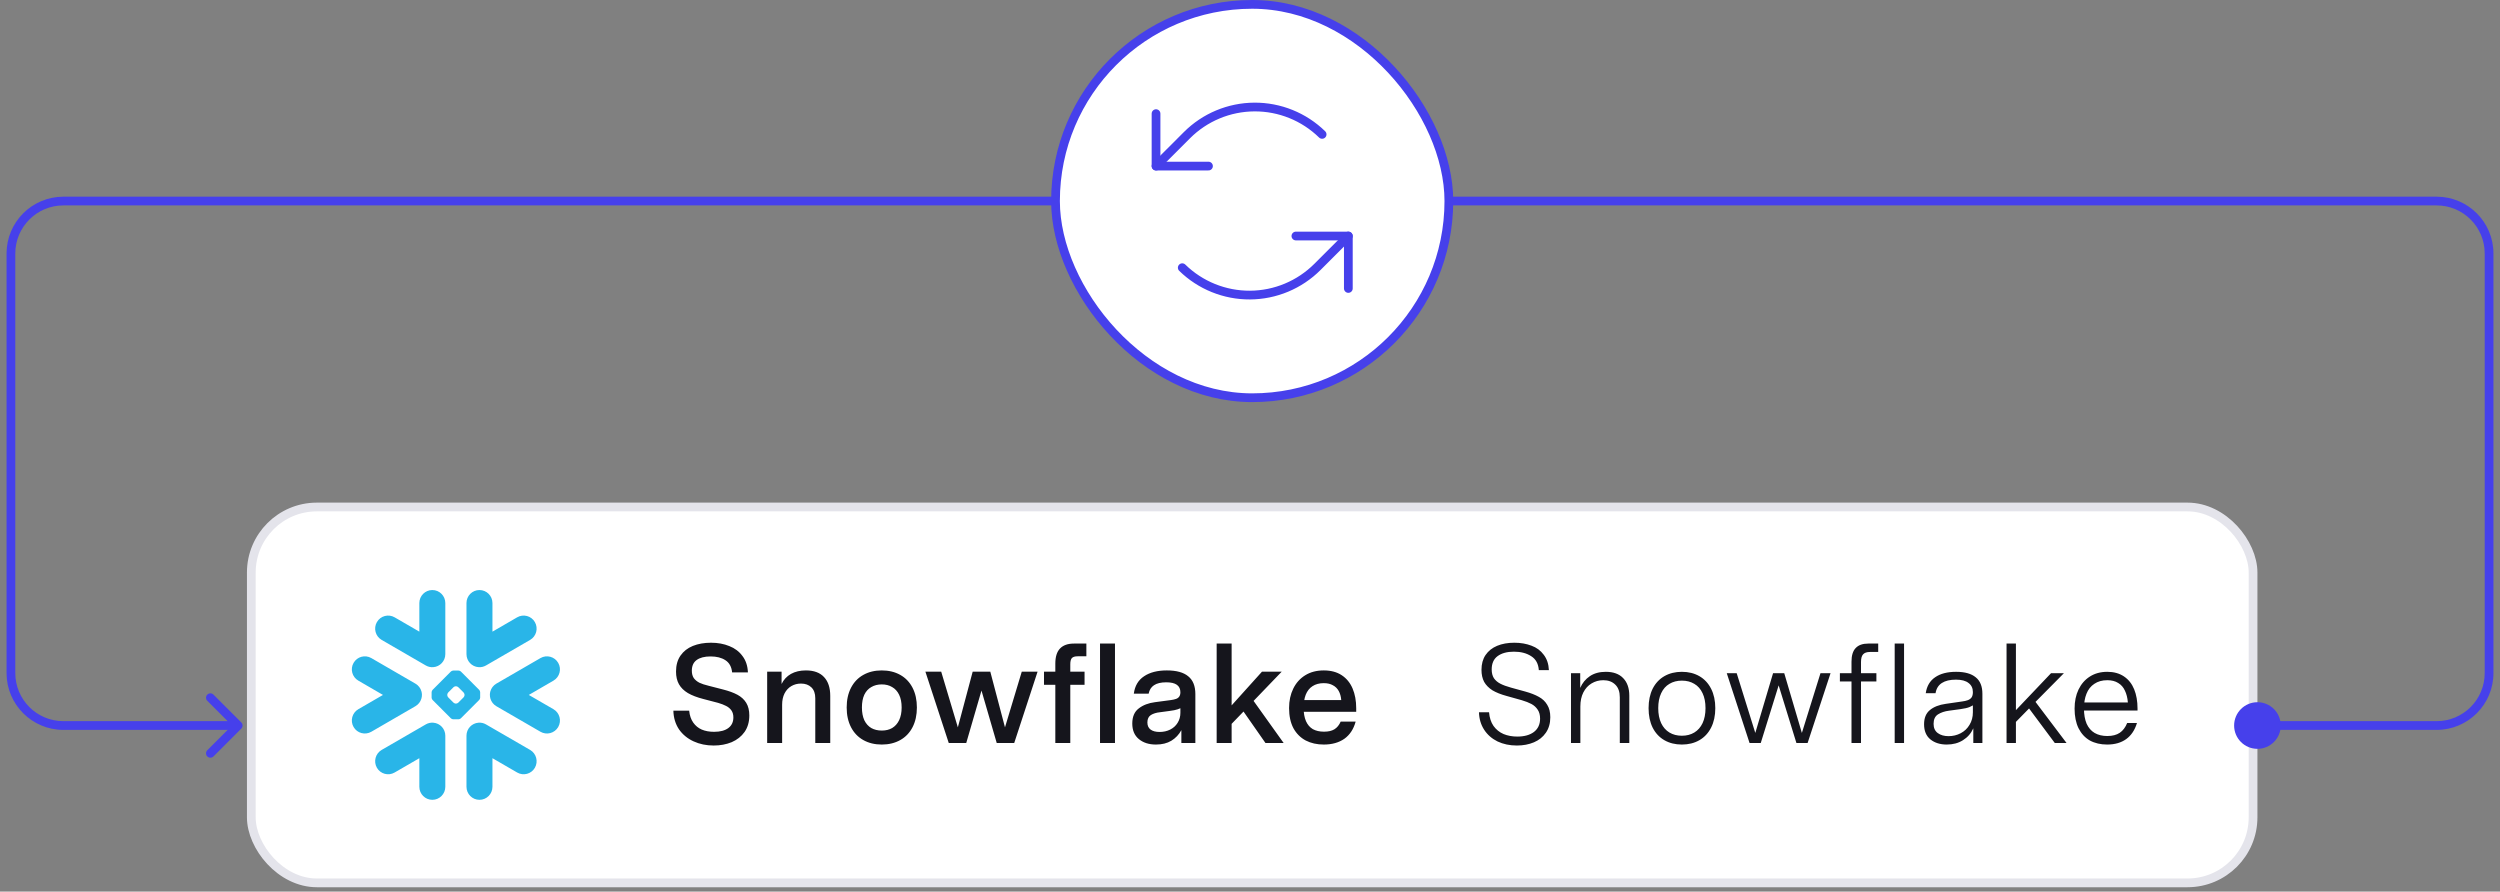
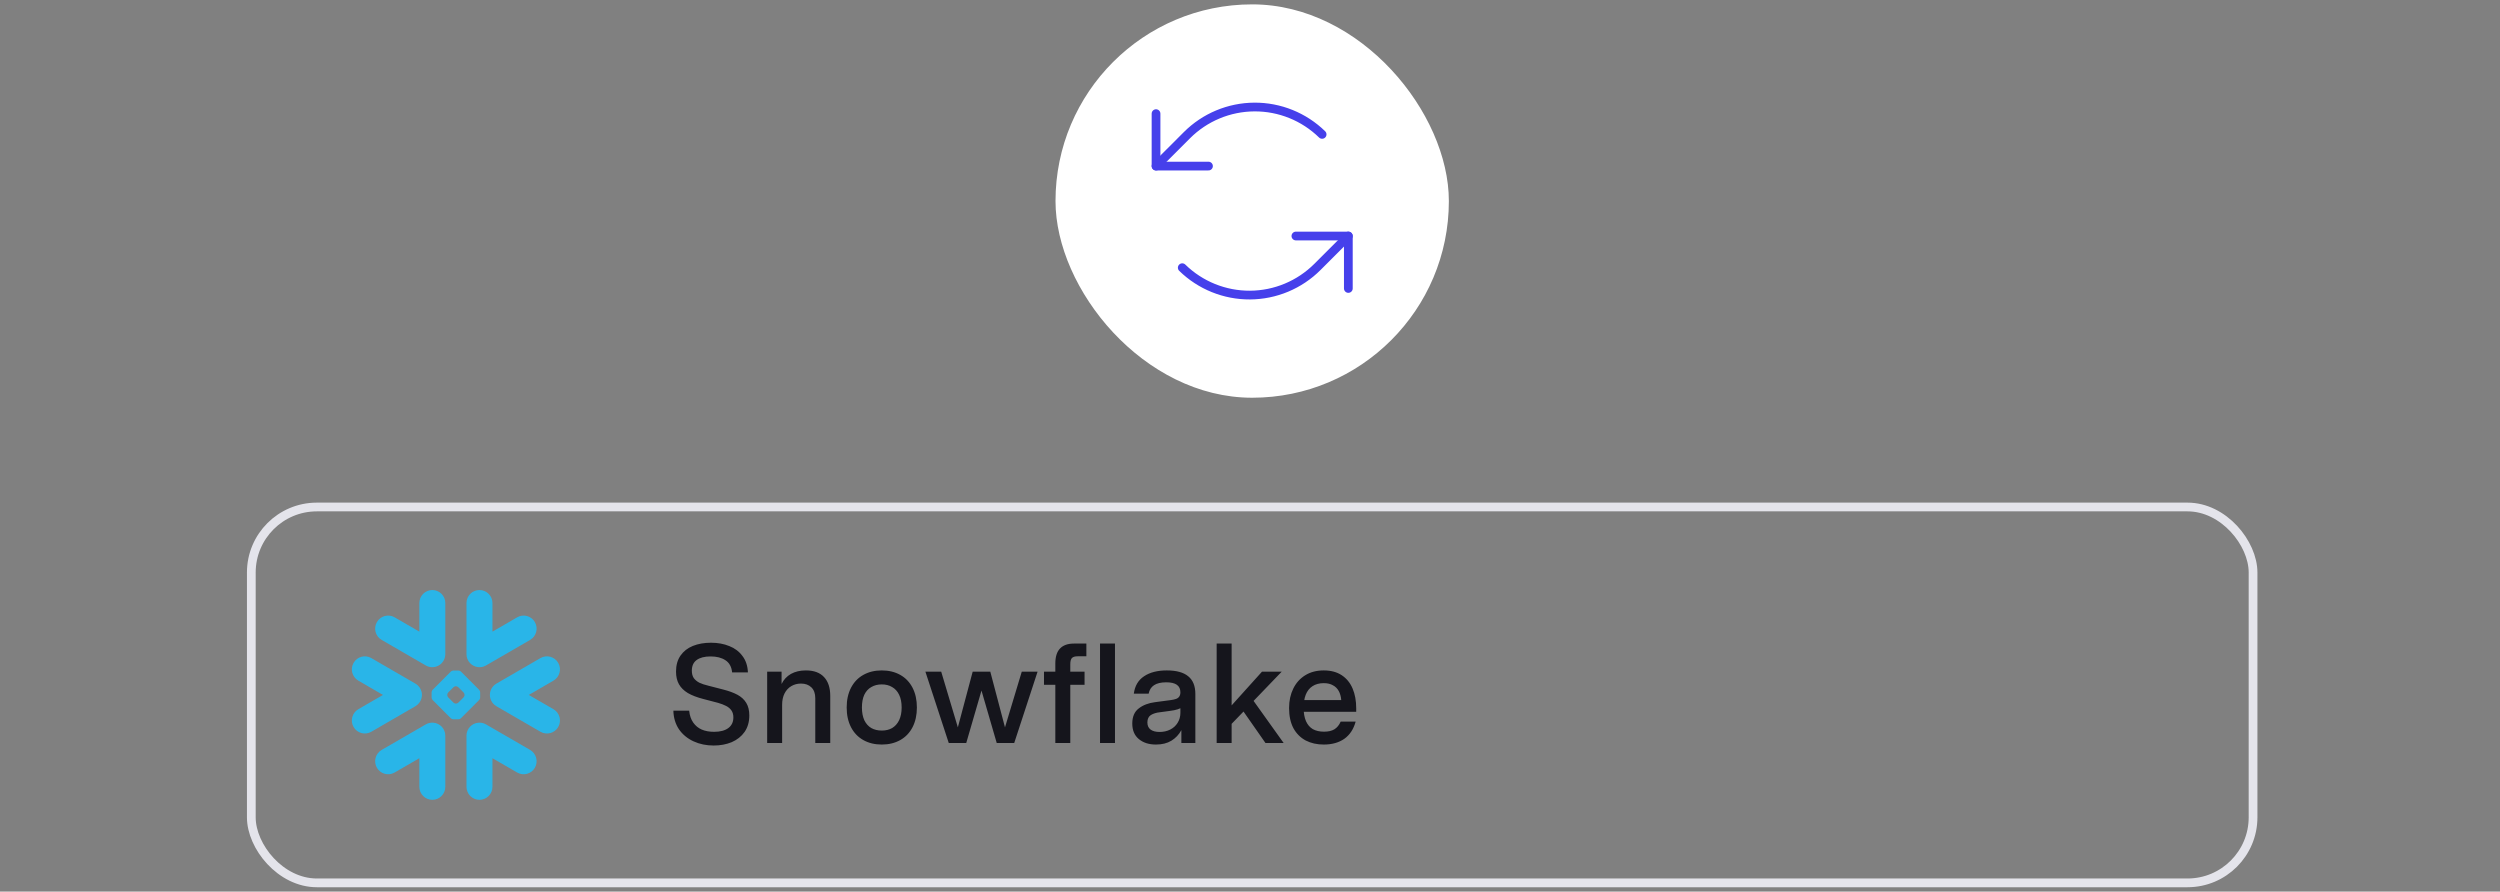
<svg xmlns="http://www.w3.org/2000/svg" width="286" height="102" viewBox="0 0 286 102" fill="none">
  <rect x="0" y="0" width="286" height="102" fill="#808080" stroke="none" />
-   <rect x="28.75" y="58" width="229" height="43" rx="7.5" fill="white" />
  <rect x="28.75" y="58" width="229" height="43" rx="7.5" stroke="#E4E4EB" />
  <path fill-rule="evenodd" clip-rule="evenodd" d="M48.201 79.939C48.252 79.779 48.273 79.615 48.269 79.453C48.263 79.336 48.248 79.219 48.215 79.101C48.115 78.737 47.878 78.412 47.523 78.207L42.479 75.284C41.767 74.873 40.86 75.118 40.451 75.831C40.038 76.543 40.282 77.453 40.994 77.865L43.812 79.501L40.994 81.132C40.282 81.545 40.039 82.455 40.451 83.17C40.86 83.881 41.767 84.125 42.479 83.713L47.523 80.79C47.864 80.593 48.095 80.285 48.201 79.939ZM49.57 82.677C49.28 82.652 48.979 82.713 48.708 82.872L43.66 85.792C42.95 86.204 42.707 87.118 43.117 87.832C43.529 88.544 44.436 88.789 45.145 88.375L47.973 86.738V90.008C47.973 90.832 48.638 91.5 49.46 91.5C50.278 91.5 50.944 90.832 50.944 90.008V84.162C50.944 83.377 50.338 82.732 49.57 82.677ZM54.739 76.323C55.028 76.347 55.329 76.285 55.6 76.128L60.647 73.205C61.358 72.793 61.599 71.882 61.19 71.167C60.781 70.455 59.873 70.21 59.163 70.622L56.336 72.261V68.99C56.336 68.168 55.672 67.5 54.85 67.5C54.028 67.5 53.365 68.168 53.365 68.99V74.836C53.365 75.62 53.969 76.266 54.739 76.323ZM43.66 73.205L48.708 76.128C48.979 76.285 49.28 76.347 49.57 76.323C50.338 76.266 50.944 75.62 50.944 74.836V68.99C50.944 68.168 50.278 67.5 49.46 67.5C48.638 67.5 47.973 68.168 47.973 68.99V72.261L45.145 70.622C44.436 70.21 43.529 70.455 43.117 71.167C42.707 71.882 42.95 72.793 43.66 73.205ZM53.146 79.489C53.146 79.404 53.095 79.285 53.035 79.222L52.428 78.616C52.368 78.556 52.25 78.506 52.165 78.506H52.141C52.057 78.506 51.939 78.556 51.88 78.616L51.273 79.222C51.212 79.285 51.165 79.404 51.165 79.489V79.512C51.165 79.596 51.212 79.714 51.273 79.775L51.88 80.383C51.94 80.443 52.057 80.493 52.141 80.493H52.165C52.25 80.493 52.368 80.443 52.428 80.383L53.035 79.775C53.095 79.714 53.146 79.596 53.146 79.512V79.489ZM54.823 80.072L52.725 82.174C52.665 82.236 52.549 82.287 52.462 82.287H52.31H52H51.845C51.76 82.287 51.642 82.236 51.581 82.174L49.484 80.072C49.425 80.013 49.376 79.894 49.376 79.81V79.654V79.344V79.19C49.376 79.104 49.425 78.985 49.484 78.925L51.581 76.823C51.642 76.761 51.76 76.712 51.845 76.712H52H52.31H52.462C52.547 76.712 52.665 76.761 52.725 76.823L54.823 78.925C54.883 78.985 54.931 79.104 54.931 79.19V79.344V79.654V79.81C54.931 79.894 54.883 80.013 54.823 80.072ZM60.647 85.792L55.6 82.872C55.329 82.713 55.028 82.652 54.739 82.677C53.969 82.732 53.365 83.377 53.365 84.162V90.008C53.365 90.832 54.028 91.5 54.85 91.5C55.672 91.5 56.336 90.832 56.336 90.008V86.738L59.163 88.375C59.873 88.789 60.781 88.544 61.19 87.832C61.599 87.118 61.358 86.204 60.647 85.792ZM63.315 77.865L60.496 79.501L63.315 81.132C64.027 81.545 64.27 82.455 63.859 83.17C63.448 83.881 62.539 84.125 61.83 83.713L56.782 80.79C56.446 80.593 56.212 80.285 56.108 79.939C56.059 79.779 56.036 79.615 56.042 79.453C56.045 79.336 56.062 79.219 56.094 79.101C56.195 78.737 56.431 78.412 56.782 78.207L61.83 75.284C62.539 74.873 63.448 75.118 63.859 75.831C64.27 76.543 64.027 77.453 63.315 77.865Z" fill="#29B5E8" />
  <path d="M81.642 85.288C80.799 85.288 80.031 85.128 79.338 84.808C78.645 84.488 78.09 84.029 77.674 83.432C77.269 82.824 77.055 82.115 77.034 81.304H78.842C78.895 81.848 79.05 82.301 79.306 82.664C79.562 83.027 79.887 83.293 80.282 83.464C80.687 83.635 81.157 83.72 81.69 83.72C82.394 83.72 82.938 83.576 83.322 83.288C83.706 83 83.898 82.595 83.898 82.072C83.898 81.752 83.823 81.485 83.674 81.272C83.525 81.059 83.322 80.888 83.066 80.76C82.821 80.632 82.517 80.515 82.154 80.408L80.442 79.96C79.738 79.779 79.157 79.555 78.698 79.288C78.239 79.011 77.898 78.675 77.674 78.28C77.45 77.885 77.338 77.4 77.338 76.824C77.338 76.099 77.509 75.491 77.85 75C78.191 74.509 78.661 74.141 79.258 73.896C79.866 73.651 80.559 73.528 81.338 73.528C82.117 73.528 82.815 73.656 83.434 73.912C84.063 74.157 84.565 74.536 84.938 75.048C85.322 75.549 85.53 76.173 85.562 76.92H83.754C83.69 76.28 83.434 75.816 82.986 75.528C82.549 75.24 81.983 75.096 81.29 75.096C80.597 75.096 80.063 75.235 79.69 75.512C79.327 75.779 79.146 76.184 79.146 76.728C79.146 77.069 79.221 77.352 79.37 77.576C79.53 77.789 79.743 77.965 80.01 78.104C80.277 78.232 80.634 78.349 81.082 78.456L82.698 78.872C83.37 79.043 83.925 79.245 84.362 79.48C84.799 79.715 85.135 80.024 85.37 80.408C85.605 80.792 85.722 81.272 85.722 81.848C85.722 82.584 85.541 83.213 85.178 83.736C84.815 84.248 84.325 84.637 83.706 84.904C83.087 85.16 82.399 85.288 81.642 85.288ZM87.764 76.84H89.412V78.248C89.657 77.747 90.015 77.363 90.484 77.096C90.964 76.829 91.535 76.696 92.196 76.696C93.113 76.696 93.807 76.952 94.276 77.464C94.745 77.965 94.98 78.68 94.98 79.608V85H93.268V79.88C93.268 79.336 93.119 78.92 92.82 78.632C92.521 78.344 92.127 78.2 91.636 78.2C91.231 78.2 90.863 78.296 90.532 78.488C90.201 78.68 89.94 78.963 89.748 79.336C89.567 79.699 89.476 80.125 89.476 80.616V85H87.764V76.84ZM100.876 85.176C100.076 85.176 99.372 85.005 98.764 84.664C98.156 84.323 97.687 83.832 97.356 83.192C97.026 82.552 96.86 81.8 96.86 80.936C96.86 80.072 97.026 79.32 97.356 78.68C97.687 78.04 98.156 77.549 98.764 77.208C99.372 76.867 100.076 76.696 100.876 76.696C101.676 76.696 102.38 76.867 102.988 77.208C103.596 77.549 104.066 78.04 104.396 78.68C104.727 79.32 104.892 80.072 104.892 80.936C104.892 81.8 104.727 82.552 104.396 83.192C104.066 83.832 103.596 84.323 102.988 84.664C102.38 85.005 101.676 85.176 100.876 85.176ZM100.876 83.576C101.335 83.576 101.73 83.48 102.06 83.288C102.402 83.085 102.668 82.787 102.86 82.392C103.052 81.987 103.148 81.501 103.148 80.936C103.148 80.36 103.052 79.875 102.86 79.48C102.668 79.085 102.402 78.792 102.06 78.6C101.73 78.397 101.335 78.296 100.876 78.296C100.418 78.296 100.018 78.397 99.676 78.6C99.335 78.792 99.068 79.085 98.876 79.48C98.695 79.875 98.604 80.36 98.604 80.936C98.604 81.501 98.695 81.987 98.876 82.392C99.068 82.787 99.335 83.085 99.676 83.288C100.018 83.48 100.418 83.576 100.876 83.576ZM105.866 76.84H107.674L109.578 83.208L111.274 76.84H113.29L114.97 83.208L116.89 76.84H118.698L116.026 85H114.026L112.282 79L110.538 85H108.538L105.866 76.84ZM120.729 78.344H119.433V76.84H120.729V75.912C120.729 75.144 120.905 74.573 121.257 74.2C121.619 73.816 122.153 73.624 122.857 73.624H124.281V75.08H123.289C122.969 75.08 122.745 75.149 122.617 75.288C122.499 75.427 122.441 75.661 122.441 75.992V76.84H124.073V78.344H122.441V85H120.729V78.344ZM125.842 73.624H127.554V85H125.842V73.624ZM132.237 85.176C131.437 85.176 130.786 84.968 130.285 84.552C129.783 84.136 129.533 83.544 129.533 82.776C129.533 81.997 129.778 81.421 130.269 81.048C130.759 80.664 131.383 80.424 132.141 80.328L133.949 80.088C134.183 80.056 134.375 80.013 134.525 79.96C134.685 79.907 134.807 79.821 134.893 79.704C134.989 79.576 135.037 79.405 135.037 79.192C135.037 78.819 134.903 78.536 134.637 78.344C134.37 78.152 133.965 78.056 133.421 78.056C132.813 78.056 132.343 78.168 132.013 78.392C131.693 78.605 131.49 78.925 131.405 79.352H129.709C129.826 78.467 130.215 77.805 130.877 77.368C131.538 76.92 132.407 76.696 133.485 76.696C134.583 76.696 135.399 76.92 135.933 77.368C136.477 77.805 136.749 78.483 136.749 79.4V85H135.149V83.528C134.871 84.04 134.487 84.445 133.997 84.744C133.517 85.032 132.93 85.176 132.237 85.176ZM132.653 83.736C133.101 83.736 133.506 83.645 133.869 83.464C134.231 83.283 134.514 83.027 134.717 82.696C134.93 82.355 135.037 81.971 135.037 81.544V80.536L135.437 80.824C135.181 80.963 134.946 81.069 134.733 81.144C134.519 81.219 134.199 81.283 133.773 81.336L132.701 81.48C132.285 81.523 131.938 81.629 131.661 81.8C131.394 81.971 131.261 82.253 131.261 82.648C131.261 83.011 131.383 83.283 131.629 83.464C131.874 83.645 132.215 83.736 132.653 83.736ZM139.186 73.624H140.898V80.696L144.37 76.84H146.626L143.41 80.184L146.85 85H144.77L142.258 81.4L140.898 82.808V85H139.186V73.624ZM151.438 85.176C150.659 85.176 149.971 85.021 149.374 84.712C148.776 84.392 148.307 83.923 147.966 83.304C147.635 82.675 147.47 81.907 147.47 81C147.47 80.168 147.63 79.427 147.95 78.776C148.27 78.125 148.723 77.619 149.31 77.256C149.907 76.883 150.616 76.696 151.438 76.696C152.248 76.696 152.931 76.877 153.486 77.24C154.04 77.603 154.456 78.109 154.734 78.76C155.011 79.411 155.15 80.163 155.15 81.016V81.432H148.366V80.088H153.438C153.406 79.683 153.31 79.336 153.15 79.048C152.99 78.76 152.766 78.541 152.478 78.392C152.2 78.232 151.854 78.152 151.438 78.152C150.926 78.152 150.494 78.269 150.142 78.504C149.8 78.728 149.544 79.053 149.374 79.48C149.214 79.896 149.134 80.392 149.134 80.968C149.134 81.576 149.224 82.088 149.406 82.504C149.587 82.909 149.848 83.213 150.19 83.416C150.542 83.608 150.968 83.704 151.47 83.704C151.96 83.704 152.355 83.613 152.654 83.432C152.963 83.24 153.203 82.947 153.374 82.552H155.086C154.851 83.416 154.419 84.072 153.79 84.52C153.16 84.957 152.376 85.176 151.438 85.176Z" fill="#15151C" />
-   <path d="M173.53 85.288C172.709 85.288 171.973 85.133 171.322 84.824C170.671 84.504 170.159 84.056 169.786 83.48C169.413 82.904 169.215 82.237 169.194 81.48H170.346C170.399 82.109 170.57 82.632 170.858 83.048C171.157 83.464 171.541 83.773 172.01 83.976C172.479 84.168 173.002 84.264 173.578 84.264C174.378 84.264 175.013 84.088 175.482 83.736C175.951 83.373 176.186 82.867 176.186 82.216C176.186 81.8 176.095 81.459 175.914 81.192C175.733 80.915 175.493 80.696 175.194 80.536C174.895 80.376 174.527 80.232 174.09 80.104L172.378 79.624C171.706 79.443 171.157 79.224 170.73 78.968C170.314 78.701 169.999 78.381 169.786 78.008C169.583 77.624 169.482 77.165 169.482 76.632C169.482 75.96 169.637 75.395 169.946 74.936C170.266 74.467 170.709 74.115 171.274 73.88C171.839 73.645 172.495 73.528 173.242 73.528C173.957 73.528 174.607 73.64 175.194 73.864C175.781 74.077 176.25 74.424 176.602 74.904C176.965 75.373 177.162 75.96 177.194 76.664H176.042C175.989 75.928 175.695 75.395 175.162 75.064C174.639 74.723 173.983 74.552 173.194 74.552C172.405 74.552 171.781 74.723 171.322 75.064C170.874 75.395 170.65 75.901 170.65 76.584C170.65 76.989 170.735 77.325 170.906 77.592C171.087 77.848 171.333 78.056 171.642 78.216C171.951 78.376 172.357 78.525 172.858 78.664L174.49 79.112C175.109 79.283 175.626 79.485 176.042 79.72C176.458 79.944 176.778 80.248 177.002 80.632C177.237 81.005 177.354 81.48 177.354 82.056C177.354 82.749 177.183 83.341 176.842 83.832C176.511 84.312 176.058 84.675 175.482 84.92C174.906 85.165 174.255 85.288 173.53 85.288ZM179.721 77.016H180.777V78.696C181.022 78.131 181.39 77.683 181.881 77.352C182.372 77.021 182.98 76.856 183.705 76.856C184.569 76.856 185.23 77.096 185.689 77.576C186.158 78.056 186.393 78.728 186.393 79.592V85H185.305V79.768C185.305 79.139 185.134 78.659 184.793 78.328C184.452 77.987 183.993 77.816 183.417 77.816C182.926 77.816 182.478 77.939 182.073 78.184C181.678 78.419 181.364 78.765 181.129 79.224C180.905 79.672 180.793 80.205 180.793 80.824V85H179.721V77.016ZM192.406 85.176C191.649 85.176 190.982 85.011 190.406 84.68C189.83 84.349 189.382 83.869 189.062 83.24C188.753 82.611 188.598 81.869 188.598 81.016C188.598 80.163 188.753 79.421 189.062 78.792C189.382 78.163 189.83 77.683 190.406 77.352C190.982 77.021 191.649 76.856 192.406 76.856C193.164 76.856 193.83 77.021 194.406 77.352C194.982 77.683 195.43 78.163 195.75 78.792C196.07 79.421 196.23 80.163 196.23 81.016C196.23 81.869 196.07 82.611 195.75 83.24C195.43 83.869 194.982 84.349 194.406 84.68C193.83 85.011 193.164 85.176 192.406 85.176ZM192.406 84.168C192.95 84.168 193.425 84.045 193.83 83.8C194.236 83.555 194.55 83.197 194.774 82.728C194.998 82.248 195.11 81.677 195.11 81.016C195.11 80.344 194.998 79.773 194.774 79.304C194.55 78.824 194.236 78.467 193.83 78.232C193.425 77.987 192.95 77.864 192.406 77.864C191.862 77.864 191.388 77.987 190.982 78.232C190.577 78.467 190.262 78.824 190.038 79.304C189.814 79.773 189.702 80.344 189.702 81.016C189.702 81.677 189.814 82.248 190.038 82.728C190.262 83.197 190.577 83.555 190.982 83.8C191.388 84.045 191.862 84.168 192.406 84.168ZM197.542 77.016H198.678L200.806 83.848L202.838 77.016H204.118L206.134 83.848L208.262 77.016H209.414L206.79 85H205.51L203.478 78.408L201.43 85H200.15L197.542 77.016ZM211.811 77.96H210.483V77.016H211.811V75.704C211.811 74.989 211.971 74.467 212.291 74.136C212.611 73.795 213.091 73.624 213.731 73.624H214.867V74.584H213.939C213.566 74.584 213.299 74.675 213.139 74.856C212.979 75.027 212.899 75.32 212.899 75.736V77.016H214.659V77.96H212.899V85H211.811V77.96ZM216.752 73.624H217.824V85H216.752V73.624ZM222.706 85.176C221.949 85.176 221.325 84.979 220.834 84.584C220.354 84.189 220.114 83.613 220.114 82.856C220.114 82.141 220.333 81.603 220.77 81.24C221.218 80.867 221.826 80.627 222.594 80.52L224.466 80.248C224.722 80.216 224.935 80.168 225.106 80.104C225.287 80.04 225.431 79.939 225.538 79.8C225.645 79.651 225.698 79.443 225.698 79.176C225.698 78.728 225.533 78.381 225.202 78.136C224.882 77.88 224.402 77.752 223.762 77.752C223.079 77.752 222.541 77.88 222.146 78.136C221.751 78.392 221.511 78.781 221.426 79.304H220.306C220.423 78.493 220.781 77.885 221.378 77.48C221.975 77.064 222.775 76.856 223.778 76.856C224.77 76.856 225.517 77.064 226.018 77.48C226.53 77.885 226.786 78.515 226.786 79.368V85H225.746V83.32C225.49 83.896 225.095 84.349 224.562 84.68C224.039 85.011 223.421 85.176 222.706 85.176ZM222.914 84.216C223.415 84.216 223.879 84.104 224.306 83.88C224.733 83.656 225.069 83.336 225.314 82.92C225.57 82.504 225.698 82.024 225.698 81.48V80.264L225.986 80.488C225.773 80.659 225.549 80.792 225.314 80.888C225.079 80.984 224.727 81.064 224.258 81.128L222.962 81.304C222.471 81.368 222.055 81.507 221.714 81.72C221.373 81.933 221.202 82.296 221.202 82.808C221.202 83.277 221.362 83.629 221.682 83.864C222.002 84.099 222.413 84.216 222.914 84.216ZM229.549 73.624H230.621V81.24L234.637 77.016H236.109L232.861 80.296L236.413 85H235.069L232.125 81.048L230.621 82.584V85H229.549V73.624ZM241.061 85.176C240.303 85.176 239.642 85.021 239.077 84.712C238.522 84.392 238.09 83.923 237.781 83.304C237.482 82.685 237.333 81.939 237.333 81.064C237.333 80.243 237.482 79.517 237.781 78.888C238.09 78.248 238.522 77.752 239.077 77.4C239.642 77.037 240.309 76.856 241.077 76.856C241.823 76.856 242.458 77.032 242.981 77.384C243.503 77.736 243.893 78.227 244.149 78.856C244.405 79.485 244.533 80.221 244.533 81.064V81.288H237.909V80.36H243.429C243.386 79.837 243.274 79.389 243.093 79.016C242.922 78.632 242.666 78.339 242.325 78.136C241.994 77.923 241.578 77.816 241.077 77.816C240.49 77.816 239.994 77.955 239.589 78.232C239.183 78.499 238.885 78.877 238.693 79.368C238.501 79.848 238.405 80.408 238.405 81.048C238.405 81.731 238.506 82.312 238.709 82.792C238.922 83.261 239.226 83.613 239.621 83.848C240.026 84.083 240.511 84.2 241.077 84.2C241.663 84.2 242.138 84.077 242.501 83.832C242.863 83.587 243.146 83.213 243.349 82.712H244.469C244.223 83.523 243.813 84.136 243.237 84.552C242.661 84.968 241.935 85.176 241.061 85.176Z" fill="#15151C" />
-   <path d="M255.583 83C255.583 84.473 256.777 85.667 258.25 85.667C259.723 85.667 260.917 84.473 260.917 83C260.917 81.527 259.723 80.333 258.25 80.333C256.777 80.333 255.583 81.527 255.583 83ZM27.604 83.354C27.799 83.158 27.799 82.842 27.604 82.646L24.422 79.465C24.226 79.269 23.91 79.269 23.715 79.465C23.519 79.66 23.519 79.976 23.715 80.172L26.543 83L23.715 85.828C23.519 86.024 23.519 86.34 23.715 86.535C23.91 86.731 24.226 86.731 24.422 86.535L27.604 83.354ZM278.75 22.5H7.25V23.5H278.75V22.5ZM278.75 82.5H258.25V83.5H278.75V82.5ZM27.25 82.5H7.25V83.5H27.25V82.5ZM1.75 77V29H0.75V77H1.75ZM284.25 29V77H285.25V29H284.25ZM278.75 83.5C282.34 83.5 285.25 80.59 285.25 77H284.25C284.25 80.038 281.788 82.5 278.75 82.5V83.5ZM7.25 22.5C3.66 22.5 0.75 25.41 0.75 29H1.75C1.75 25.962 4.212 23.5 7.25 23.5V22.5ZM7.25 82.5C4.212 82.5 1.75 80.038 1.75 77H0.75C0.75 80.59 3.66 83.5 7.25 83.5V82.5ZM278.75 23.5C281.788 23.5 284.25 25.962 284.25 29H285.25C285.25 25.41 282.34 22.5 278.75 22.5V23.5Z" fill="#4640EB" />
  <rect x="120.75" y="0.5" width="45" height="45" rx="22.5" fill="white" />
-   <rect x="120.75" y="0.5" width="45" height="45" rx="22.5" stroke="#4640EB" />
  <path d="M138.25 19H132.25V13" stroke="#4640EB" stroke-linecap="round" stroke-linejoin="round" />
  <path d="M132.25 19L135.785 15.465C137.832 13.418 140.604 12.26 143.499 12.243C146.394 12.226 149.179 13.352 151.25 15.375" stroke="#4640EB" stroke-linecap="round" stroke-linejoin="round" />
  <path d="M148.25 27H154.25V33" stroke="#4640EB" stroke-linecap="round" stroke-linejoin="round" />
  <path d="M154.25 27L150.715 30.535C148.668 32.582 145.896 33.74 143.001 33.757C140.106 33.773 137.321 32.648 135.25 30.625" stroke="#4640EB" stroke-linecap="round" stroke-linejoin="round" />
</svg>